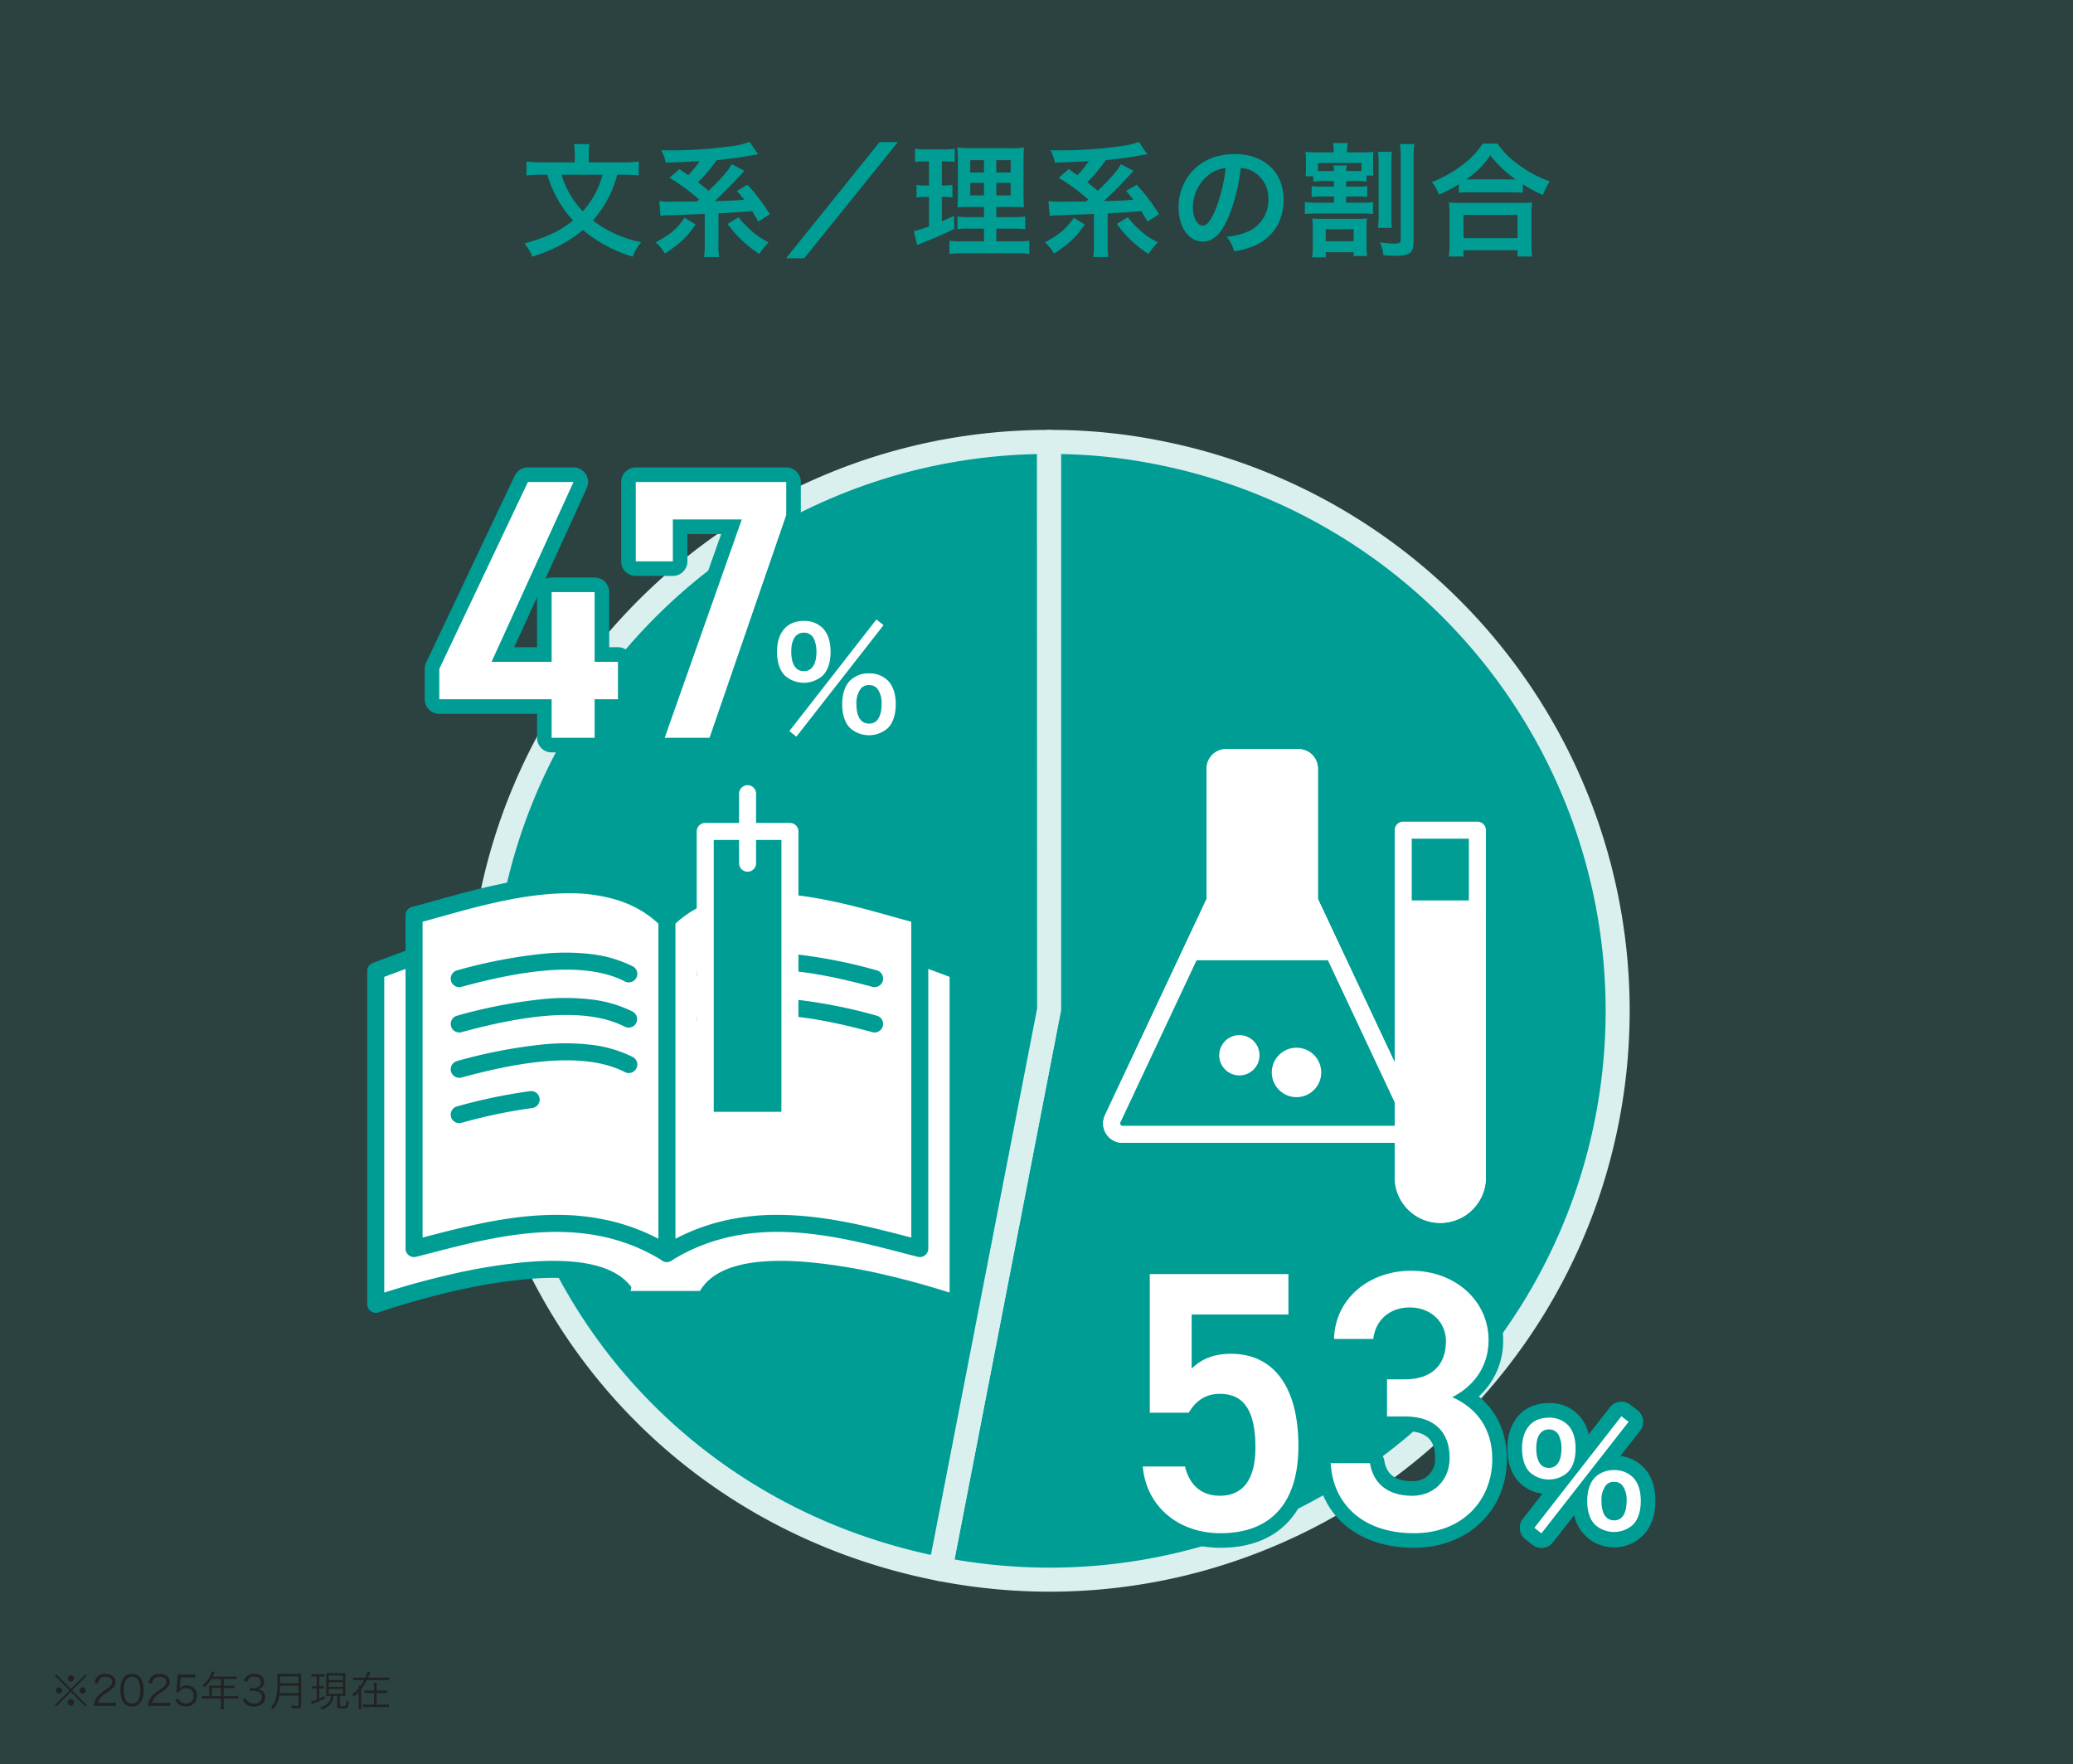
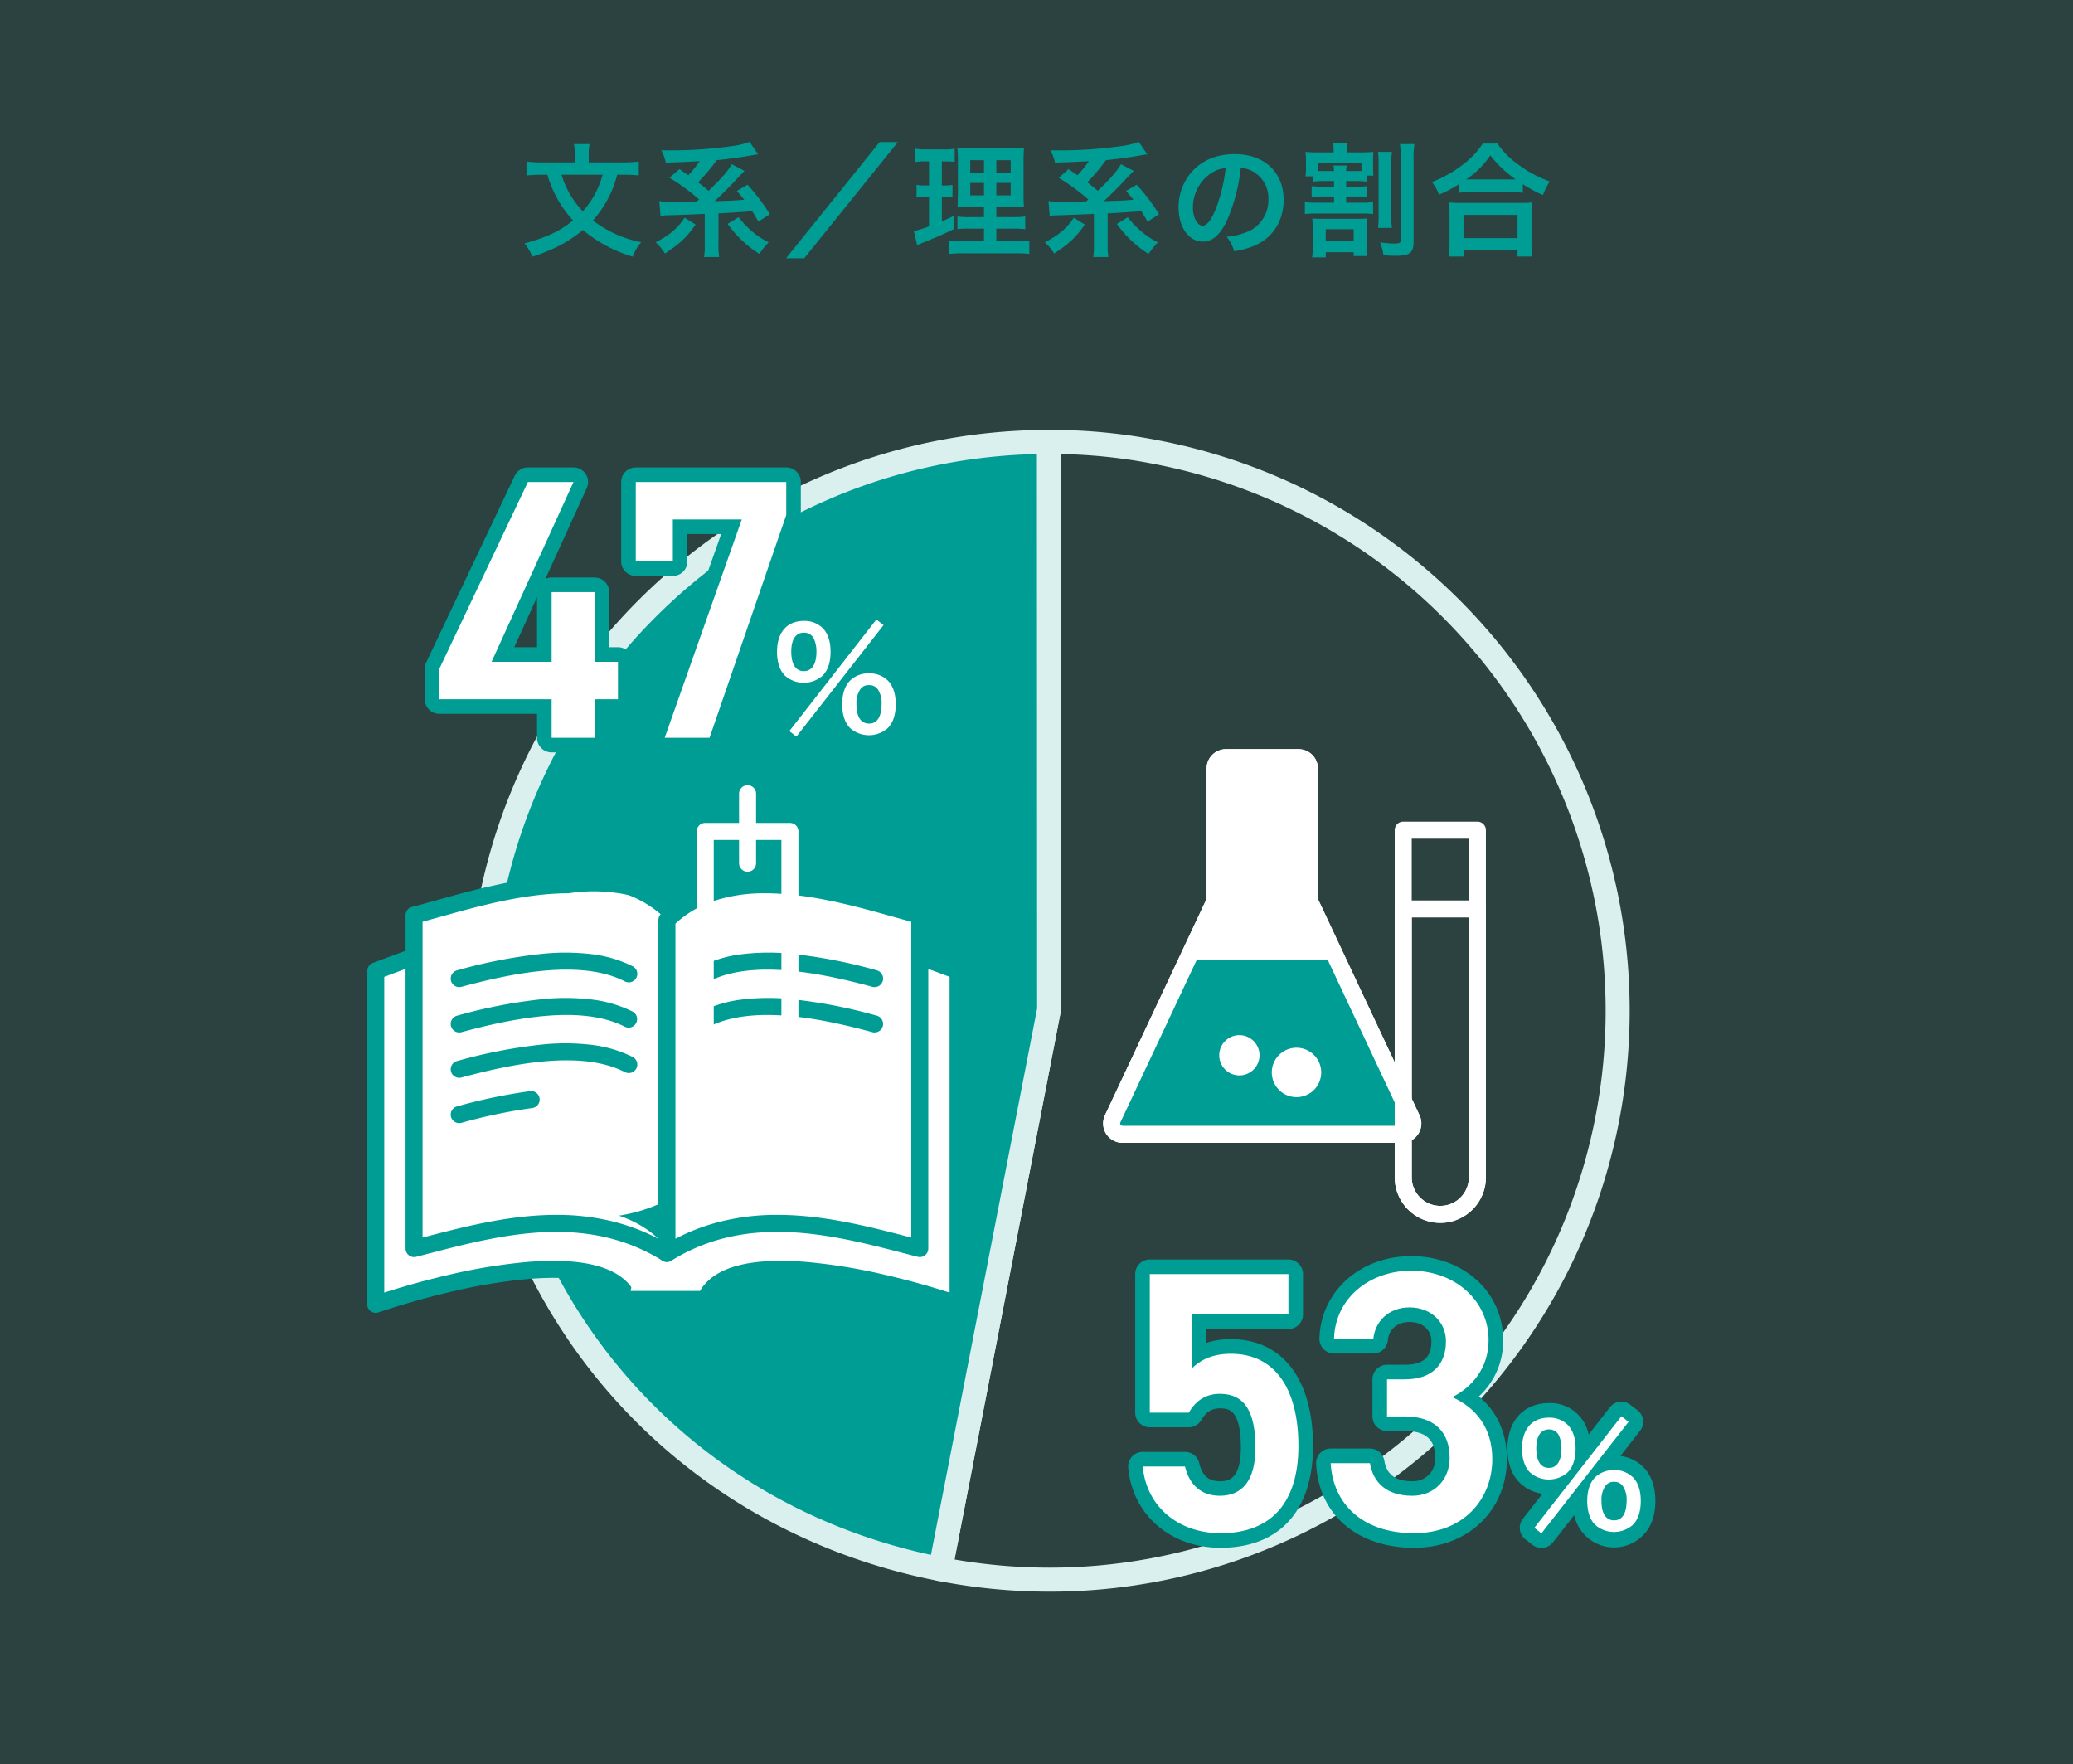
<svg xmlns="http://www.w3.org/2000/svg" width="604" height="514" viewBox="0 0 604 514">
  <rect x="0" y="0" width="604" height="514" fill="#333333" stroke="none" />
  <defs>
    <clipPath id="clip-path">
      <rect id="長方形_332" data-name="長方形 332" width="390.265" height="359.985" fill="none" />
    </clipPath>
  </defs>
  <g id="number04" transform="translate(-693 -820)">
    <path id="パス_1816" data-name="パス 1816" d="M0,0H604V514H0Z" transform="translate(693 820)" fill="#009d95" opacity="0.15" />
    <path id="パス_1815" data-name="パス 1815" d="M-120.276-21.1a37.128,37.128,0,0,1,4.392.216v-4.068a31.921,31.921,0,0,1-4.536.252h-10.044v-2.592a12.643,12.643,0,0,1,.252-2.736h-4.572a12.767,12.767,0,0,1,.252,2.772V-24.7h-9.576a32.047,32.047,0,0,1-4.5-.252v4.068a39.333,39.333,0,0,1,4.392-.216h1.692a34.057,34.057,0,0,0,3.24,7.56,33.406,33.406,0,0,0,4.248,5.76c-3.708,3.06-7.7,4.932-14.148,6.7a14.4,14.4,0,0,1,2.3,3.852,53.149,53.149,0,0,0,7.668-3.1A39.367,39.367,0,0,0-132.156-5a40.6,40.6,0,0,0,14.508,7.776,13.046,13.046,0,0,1,2.484-4.212A33.546,33.546,0,0,1-129.24-7.776a32.351,32.351,0,0,0,4.248-6.084,29.758,29.758,0,0,0,2.808-7.236Zm-6.156,0a25.591,25.591,0,0,1-2.484,6.12,26.027,26.027,0,0,1-3.276,4.536,25.675,25.675,0,0,1-3.456-4.5,26.247,26.247,0,0,1-2.736-6.156Zm28.116,7.236-.648.54c-3.384.072-3.744.072-7.02.072a20.468,20.468,0,0,1-3.924-.18l.36,4.356a13.656,13.656,0,0,1,2.664-.216c1.656-.036,8.64-.324,10.224-.4V-.756a19.279,19.279,0,0,1-.216,3.636h4.428a19.279,19.279,0,0,1-.216-3.636V-9.828c2.052-.108,7.128-.432,8.892-.576a5.165,5.165,0,0,1,.936-.072c.468.756.792,1.3,1.8,3.024l3.348-2.124a54.654,54.654,0,0,0-6.516-8.6l-3.1,1.8c1.152,1.332,1.584,1.836,2.16,2.556-3.024.252-3.024.252-8.64.432,1.764-1.62,5.112-4.968,6.66-6.7.54-.576.9-.972,1.08-1.116.252-.252.4-.432.432-.468l.54-.54-3.708-1.944c-1.368,2.268-3.024,4.14-6.768,7.74-1.3-1.116-1.8-1.512-3.06-2.484a52.218,52.218,0,0,0,5.436-6.444c2.7-.252,7.272-.864,9.576-1.3,1.872-.324,1.872-.324,2.484-.4l-2.484-3.636a21.3,21.3,0,0,1-4,1.08,126.7,126.7,0,0,1-19.476,1.4c-.5,0-1.26,0-2.268-.036a13.285,13.285,0,0,1,1.332,3.6c3.816-.108,3.816-.108,9.864-.4a32.086,32.086,0,0,1-3.312,4.068c-1.152-.756-1.98-1.368-2.592-1.764l-2.88,2.52a59.473,59.473,0,0,1,8.6,6.3Zm-4.212,5.292c-2.052,3.1-4.32,5-8.424,7.164a14.893,14.893,0,0,1,2.7,3.276c4.392-2.916,6.336-4.716,8.928-8.46ZM-90-6.768A33.432,33.432,0,0,0-80.748,1.98a23.278,23.278,0,0,1,2.7-3.384A22.3,22.3,0,0,1-81.72-3.672,27.9,27.9,0,0,1-86.8-8.712ZM-45.72-30.6-72.972,3.24h5.292L-40.392-30.6ZM-15.3-1.692h-6.444a22.7,22.7,0,0,1-3.636-.18V1.98a31.287,31.287,0,0,1,4.068-.18H-6.156a30.289,30.289,0,0,1,4.068.18V-1.872a25.063,25.063,0,0,1-3.816.18h-5.8V-5.4h4.644a25.7,25.7,0,0,1,3.78.18V-8.928a25.063,25.063,0,0,1-3.816.18H-11.7V-11.7h4.14a36.853,36.853,0,0,1,3.924.108c-.108-1.044-.144-2.3-.144-4.824v-7.668c0-2.2.036-3.888.144-4.932a31.246,31.246,0,0,1-4.644.18h-9.936a42.893,42.893,0,0,1-4.86-.18,39.189,39.189,0,0,1,.18,4.824v8.136c-.072,3.636-.072,3.636-.144,4.464,1.08-.072,1.908-.108,4.32-.108h3.42v2.952h-4.032a21.553,21.553,0,0,1-3.708-.18v3.672A29.525,29.525,0,0,1-19.3-5.4h4Zm0-23.652v3.6h-4v-3.6Zm3.6,0h4.176v3.6H-11.7Zm-3.6,6.624v3.636h-4V-18.72Zm3.6,0h4.176v3.636H-11.7Zm-19.62-6.264v7.02h-1.116a13.13,13.13,0,0,1-2.52-.18v3.708a12.576,12.576,0,0,1,2.448-.18h1.188v8.568A30.56,30.56,0,0,1-35.748-4.68l.972,4.068.72-.288c5.58-2.268,6.984-2.88,10.116-4.428l-.108-3.816c-1.584.792-2.016.972-3.528,1.62v-7.092h.828a15.023,15.023,0,0,1,2.268.144v-3.672a11.144,11.144,0,0,1-2.268.18h-.828v-7.02h1.08a20.876,20.876,0,0,1,2.664.144v-3.852a15.721,15.721,0,0,1-3.2.216h-5.076a19.2,19.2,0,0,1-3.276-.216V-24.8a15.175,15.175,0,0,1,2.7-.18Zm46.4,11.124-.648.54c-3.384.072-3.744.072-7.02.072a20.468,20.468,0,0,1-3.924-.18l.36,4.356a13.656,13.656,0,0,1,2.664-.216c1.656-.036,8.64-.324,10.224-.4V-.756a19.279,19.279,0,0,1-.216,3.636h4.428a19.279,19.279,0,0,1-.216-3.636V-9.828c2.052-.108,7.128-.432,8.892-.576a5.165,5.165,0,0,1,.936-.072c.468.756.792,1.3,1.8,3.024l3.348-2.124a54.654,54.654,0,0,0-6.516-8.6l-3.1,1.8c1.152,1.332,1.584,1.836,2.16,2.556-3.024.252-3.024.252-8.64.432,1.764-1.62,5.112-4.968,6.66-6.7.54-.576.9-.972,1.08-1.116.252-.252.4-.432.432-.468l.54-.54-3.708-1.944c-1.368,2.268-3.024,4.14-6.768,7.74-1.3-1.116-1.8-1.512-3.06-2.484a52.219,52.219,0,0,0,5.436-6.444c2.7-.252,7.272-.864,9.576-1.3,1.872-.324,1.872-.324,2.484-.4l-2.484-3.636a21.3,21.3,0,0,1-4,1.08,126.7,126.7,0,0,1-19.476,1.4c-.5,0-1.26,0-2.268-.036a13.284,13.284,0,0,1,1.332,3.6c3.816-.108,3.816-.108,9.864-.4a32.086,32.086,0,0,1-3.312,4.068c-1.152-.756-1.98-1.368-2.592-1.764L6.48-20.2a59.473,59.473,0,0,1,8.6,6.3ZM10.872-8.568c-2.052,3.1-4.32,5-8.424,7.164a14.893,14.893,0,0,1,2.7,3.276c4.392-2.916,6.336-4.716,8.928-8.46ZM23.4-6.768A33.432,33.432,0,0,0,32.652,1.98a23.278,23.278,0,0,1,2.7-3.384A22.3,22.3,0,0,1,31.68-3.672,27.9,27.9,0,0,1,26.6-8.712ZM59.508-23.076A7.868,7.868,0,0,1,63.144-22,8.919,8.919,0,0,1,67.572-14a10.079,10.079,0,0,1-5,9A19.132,19.132,0,0,1,55.4-3.024a11.484,11.484,0,0,1,2.2,4.212A23.536,23.536,0,0,0,63.252-.324C68.76-2.556,72-7.524,72-13.752c0-8.1-5.616-13.356-14.256-13.356-5.112,0-9.36,1.728-12.384,5.04A15.464,15.464,0,0,0,41.4-11.592c0,5.8,2.952,9.972,7.056,9.972,2.952,0,5.256-2.124,7.308-6.768A52.08,52.08,0,0,0,59.508-23.076Zm-4.392.036a47.445,47.445,0,0,1-2.988,12.168c-1.3,3.1-2.52,4.608-3.708,4.608-1.584,0-2.844-2.34-2.844-5.292a12.053,12.053,0,0,1,4.9-9.72A9.164,9.164,0,0,1,55.116-23.04Zm31.572,3.78v1.62h-3.6a21.757,21.757,0,0,1-2.916-.144v3.168a20.429,20.429,0,0,1,2.916-.144h3.6v1.8H81.4a18.926,18.926,0,0,1-3.2-.18v3.492a27.08,27.08,0,0,1,3.2-.144H94.932a23.963,23.963,0,0,1,3.132.144V-13.14a18.248,18.248,0,0,1-3.132.18H90.216v-1.8h3.312a19,19,0,0,1,2.844.144v-3.168a20.6,20.6,0,0,1-2.844.144H90.216v-1.62h2.772a20.331,20.331,0,0,1,3.168.18v-1.764h2.016a24.507,24.507,0,0,1-.108-2.52v-1.8c0-1.116.036-1.8.108-2.592a39.123,39.123,0,0,1-4,.144H90.5v-.252a11.506,11.506,0,0,1,.18-2.448H86.4a11.876,11.876,0,0,1,.18,2.484v.216H82.044a32.389,32.389,0,0,1-3.672-.144,18.262,18.262,0,0,1,.144,2.628v1.908a17.112,17.112,0,0,1-.144,2.592H80.64v1.548a21.039,21.039,0,0,1,3.24-.18ZM83.88-22.176c-.864,0-1.224,0-1.872-.036v-2.3H94.68v2.3c-.54.036-.972.036-1.692.036H90.216a8.448,8.448,0,0,1,.18-1.62H86.508a8.1,8.1,0,0,1,.18,1.62ZM83.412-8.244c-1.3,0-2.232-.036-3.06-.108A32.343,32.343,0,0,1,80.5-5V-.216a16.794,16.794,0,0,1-.216,3.2h4V1.476h8.136V2.592h3.924a18.881,18.881,0,0,1-.18-3.24V-5.184A24.226,24.226,0,0,1,96.3-8.352c-.828.072-1.62.108-2.844.108Zm.864,3.024h8.136v3.492H84.276ZM99.5-27.756a24.771,24.771,0,0,1,.18,3.816V-9.468a25.021,25.021,0,0,1-.18,3.852h4.068a23.082,23.082,0,0,1-.18-3.816v-14.58a24.277,24.277,0,0,1,.18-3.744Zm6.408-2.268a28.365,28.365,0,0,1,.216,4.464v23.4c0,.936-.324,1.116-1.98,1.116-.828,0-1.944-.108-4.068-.324a12.67,12.67,0,0,1,1.008,3.744c1.872.108,2.484.144,3.348.144,4.356,0,5.436-.828,5.436-4.176V-25.668a24.564,24.564,0,0,1,.252-4.356ZM123.048-15.84a27.106,27.106,0,0,1,3.1-.144h12.312a26.207,26.207,0,0,1,3.24.144v-2.52a34.989,34.989,0,0,0,5.868,3.168,19.383,19.383,0,0,1,1.98-3.96,33.851,33.851,0,0,1-9.18-4.932,23.521,23.521,0,0,1-6.048-6.084h-4.284a25.141,25.141,0,0,1-5.652,6.012,35.97,35.97,0,0,1-9.18,5.184,13.941,13.941,0,0,1,2.088,3.672,36.65,36.65,0,0,0,5.76-3.024Zm3.132-3.888h-1.008a25.2,25.2,0,0,0,7.056-7.02,32.884,32.884,0,0,0,7.416,7.02H126.18ZM124.416,2.736V.9h15.732V2.736h4.284a22.489,22.489,0,0,1-.216-3.78V-9.468a24.539,24.539,0,0,1,.18-3.564,23.614,23.614,0,0,1-3.132.144h-18a22.671,22.671,0,0,1-3.1-.144,32.5,32.5,0,0,1,.18,3.564V-1.08a28.786,28.786,0,0,1-.216,3.816Zm0-12.132h15.732v6.768H124.416Z" transform="translate(995 892)" fill="#009d95" />
    <g id="グループ_155" data-name="グループ 155" transform="translate(800.262 949.425)">
      <g id="グループ_160" data-name="グループ 160" transform="translate(-0.262 -10)">
        <g id="グループ_157" data-name="グループ 157">
          <g id="グループ_156" data-name="グループ 156" clip-path="url(#clip-path)">
-             <path id="パス_904" data-name="パス 904" d="M198.622,175.02,167,337.682A165.706,165.706,0,0,0,230.24,12.358a160.114,160.114,0,0,0-31.618-3.045Z" fill="#009d95" />
            <path id="パス_905" data-name="パス 905" d="M198.622,5.813a162.716,162.716,0,0,1,32.286,3.109A169.207,169.207,0,0,1,364.72,207.306c-15.425,79.355-85.2,136.952-165.917,136.952a170.568,170.568,0,0,1-32.467-3.14,3.5,3.5,0,0,1-2.768-4.1l31.618-162.662L195.122,9.313A3.5,3.5,0,0,1,198.622,5.813Zm.181,331.444c77.37,0,144.258-55.214,159.045-131.287A162.207,162.207,0,0,0,229.572,15.794a155.144,155.144,0,0,0-27.45-2.947V175.02L171.113,334.877A163.364,163.364,0,0,0,198.8,337.257Z" fill="#d9f0ef" />
            <path id="パス_906" data-name="パス 906" d="M198.622,175.02V9.313A165.708,165.708,0,0,0,32.915,175.02c0,80.535,55.033,147.295,134.089,162.662Z" fill="#009d95" />
            <path id="パス_907" data-name="パス 907" d="M167,341.182a3.5,3.5,0,0,1-.668-.064c-80.617-15.67-136.921-83.972-136.921-166.1,0-93.3,75.906-169.207,169.207-169.207a3.5,3.5,0,0,1,3.5,3.5V175.02L170.44,338.35A3.5,3.5,0,0,1,167,341.182ZM195.123,12.85C107.29,14.717,36.415,86.747,36.415,175.02c0,77.56,52.38,142.258,127.828,158.523l30.943-159.191Z" fill="#d9f0ef" />
            <path id="パス_908" data-name="パス 908" d="M76.155,162.02c-19.442-19.442-54.139-5.95-73.675,1.417v97.116c26.791-9.019,67.255-16.855,73.675-1.417H98.48" fill="#fff" />
            <path id="パス_909" data-name="パス 909" d="M2.48,263.034A2.481,2.481,0,0,1,0,260.553V163.437A2.481,2.481,0,0,1,1.6,161.116l.866-.327c9.927-3.746,23.523-8.877,37.156-10.653a71.207,71.207,0,0,1,10.3-.628A50.37,50.37,0,0,1,60,150.642a38.341,38.341,0,0,1,9.482,3.423,34.674,34.674,0,0,1,8.424,6.2,2.481,2.481,0,0,1-3.508,3.508,29.718,29.718,0,0,0-7.219-5.315,33.385,33.385,0,0,0-8.256-2.974,54.305,54.305,0,0,0-18.658-.43c-12.733,1.659-25.678,6.465-35.307,10.1v91.976c6.206-1.985,12.667-3.763,18.875-5.19A162.255,162.255,0,0,1,46.756,248.2c7.9-.641,14.482-.314,19.555.971,5.472,1.386,9.29,3.9,11.377,7.484H98.48a2.48,2.48,0,0,1,0,4.961H76.155a2.48,2.48,0,0,1-2.29-1.528,8.338,8.338,0,0,0-3.046-3.664,17.4,17.4,0,0,0-5.726-2.444c-4.544-1.151-10.578-1.432-17.936-.835a157.328,157.328,0,0,0-22.21,3.628C17.8,258.418,10.3,260.538,3.271,262.9A2.479,2.479,0,0,1,2.48,263.034Z" fill="#009d95" />
            <path id="パス_910" data-name="パス 910" d="M98.48,162.02c19.442-19.442,54.139-5.95,73.674,1.417v97.116c-26.79-9.019-67.255-16.855-73.674-1.417H76.154" fill="#fff" />
            <path id="パス_911" data-name="パス 911" d="M172.154,263.034a2.478,2.478,0,0,1-.791-.13c-7.029-2.366-14.524-4.486-21.675-6.131a157.328,157.328,0,0,0-22.21-3.628c-7.358-.6-13.393-.315-17.936.835a17.4,17.4,0,0,0-5.726,2.444,8.337,8.337,0,0,0-3.045,3.664,2.481,2.481,0,0,1-2.29,1.528H76.154a2.48,2.48,0,0,1,0-4.961H96.947c2.086-3.584,5.9-6.1,11.376-7.484,5.073-1.285,11.653-1.612,19.555-.971a162.254,162.254,0,0,1,22.921,3.738c6.208,1.427,12.668,3.205,18.875,5.19V165.152c-9.629-3.632-22.573-8.438-35.305-10.1a54.3,54.3,0,0,0-18.659.43,33.384,33.384,0,0,0-8.256,2.974,29.718,29.718,0,0,0-7.22,5.315,2.481,2.481,0,0,1-3.508-3.508,34.673,34.673,0,0,1,8.424-6.2,38.343,38.343,0,0,1,9.483-3.423,50.368,50.368,0,0,1,10.074-1.135,71.227,71.227,0,0,1,10.3.629c13.633,1.776,27.229,6.907,37.155,10.654l.864.326a2.48,2.48,0,0,1,1.605,2.321v97.116a2.481,2.481,0,0,1-2.481,2.481Z" fill="#009d95" />
            <path id="パス_912" data-name="パス 912" d="M87.317,245.716C62.48,230.3,35.025,238.839,13.643,244.3V147.183c18.7-4.8,54.232-18.025,73.674,1.417Z" fill="#fff" />
-             <path id="パス_913" data-name="パス 913" d="M87.317,248.2a2.479,2.479,0,0,1-1.308-.373c-9.083-5.636-19.2-8.376-30.92-8.376-12.865,0-25.62,3.311-36.873,6.233-1.367.355-2.659.69-3.959,1.022a2.481,2.481,0,0,1-3.094-2.4V147.183a2.48,2.48,0,0,1,1.864-2.4c2.155-.553,4.57-1.228,7.126-1.944,5.461-1.528,11.65-3.259,18.2-4.625a99.711,99.711,0,0,1,20.312-2.372A51.838,51.838,0,0,1,74.9,138.215a35.621,35.621,0,0,1,14.175,8.631A2.481,2.481,0,0,1,89.8,148.6v97.116a2.48,2.48,0,0,1-2.48,2.48Zm-32.228-13.71a67.442,67.442,0,0,1,16.83,2.009,59.352,59.352,0,0,1,12.917,4.949V149.652a29.776,29.776,0,0,0-5.017-3.782,32.382,32.382,0,0,0-6.481-2.945A46.92,46.92,0,0,0,58.663,140.8c-12.819,0-26.323,3.778-37.173,6.813-1.876.525-3.676,1.028-5.366,1.482v92l.845-.219C28.51,237.882,41.591,234.486,55.089,234.486Z" fill="#009d95" />
+             <path id="パス_913" data-name="パス 913" d="M87.317,248.2a2.479,2.479,0,0,1-1.308-.373c-9.083-5.636-19.2-8.376-30.92-8.376-12.865,0-25.62,3.311-36.873,6.233-1.367.355-2.659.69-3.959,1.022a2.481,2.481,0,0,1-3.094-2.4V147.183a2.48,2.48,0,0,1,1.864-2.4c2.155-.553,4.57-1.228,7.126-1.944,5.461-1.528,11.65-3.259,18.2-4.625a99.711,99.711,0,0,1,20.312-2.372A51.838,51.838,0,0,1,74.9,138.215a35.621,35.621,0,0,1,14.175,8.631A2.481,2.481,0,0,1,89.8,148.6v97.116a2.48,2.48,0,0,1-2.48,2.48Zm-32.228-13.71a67.442,67.442,0,0,1,16.83,2.009,59.352,59.352,0,0,1,12.917,4.949a29.776,29.776,0,0,0-5.017-3.782,32.382,32.382,0,0,0-6.481-2.945A46.92,46.92,0,0,0,58.663,140.8c-12.819,0-26.323,3.778-37.173,6.813-1.876.525-3.676,1.028-5.366,1.482v92l.845-.219C28.51,237.882,41.591,234.486,55.089,234.486Z" fill="#009d95" />
            <path id="パス_914" data-name="パス 914" d="M87.317,245.716c24.837-15.413,52.292-6.877,73.674-1.417V147.183c-18.7-4.8-54.232-18.025-73.674,1.417Z" fill="#fff" />
            <path id="パス_915" data-name="パス 915" d="M87.317,248.2a2.48,2.48,0,0,1-2.48-2.48V148.6a2.481,2.481,0,0,1,.727-1.754,35.621,35.621,0,0,1,14.175-8.631,51.838,51.838,0,0,1,16.233-2.375,99.711,99.711,0,0,1,20.312,2.372c6.547,1.366,12.736,3.1,18.2,4.625,2.557.715,4.971,1.391,7.126,1.944a2.48,2.48,0,0,1,1.864,2.4V244.3a2.48,2.48,0,0,1-3.094,2.4c-1.3-.332-2.591-.667-3.959-1.022-11.254-2.921-24.009-6.233-36.873-6.233-11.724,0-21.838,2.74-30.92,8.376A2.479,2.479,0,0,1,87.317,248.2ZM89.8,149.652v91.793a59.352,59.352,0,0,1,12.917-4.949,67.442,67.442,0,0,1,16.83-2.009c13.5,0,26.579,3.4,38.12,6.392l.845.219v-92c-1.69-.453-3.49-.957-5.366-1.482-10.85-3.036-24.354-6.813-37.173-6.813a46.92,46.92,0,0,0-14.676,2.124,32.382,32.382,0,0,0-6.481,2.945A29.776,29.776,0,0,0,89.8,149.652Z" fill="#009d95" />
            <path id="パス_916" data-name="パス 916" d="M147.827,165.658c-15.158-4.093-35.808-8.324-49.347-1.41" fill="#fff" />
            <path id="パス_917" data-name="パス 917" d="M147.829,168.139a2.483,2.483,0,0,1-.648-.086c-14.236-3.844-34.656-8.192-47.572-1.6a2.481,2.481,0,1,1-2.256-4.418,36.606,36.606,0,0,1,12.11-3.524,65.433,65.433,0,0,1,13.284-.162,147.351,147.351,0,0,1,25.728,4.91,2.481,2.481,0,0,1-.645,4.876Z" fill="#009d95" />
            <path id="パス_918" data-name="パス 918" d="M147.827,178.866c-15.158-4.093-35.808-8.324-49.347-1.41" fill="#fff" />
            <path id="パス_919" data-name="パス 919" d="M147.829,181.347a2.483,2.483,0,0,1-.648-.086c-14.236-3.844-34.656-8.192-47.572-1.6a2.48,2.48,0,1,1-2.256-4.418,36.606,36.606,0,0,1,12.11-3.524,65.435,65.435,0,0,1,13.284-.162,147.354,147.354,0,0,1,25.728,4.91,2.481,2.481,0,0,1-.645,4.876Z" fill="#009d95" />
            <path id="パス_920" data-name="パス 920" d="M26.808,165.658c15.158-4.093,35.808-8.324,49.347-1.41" fill="#fff" />
            <path id="パス_921" data-name="パス 921" d="M26.806,168.139a2.481,2.481,0,0,1-.645-4.876,147.352,147.352,0,0,1,25.728-4.91,65.431,65.431,0,0,1,13.284.162,36.606,36.606,0,0,1,12.11,3.524,2.481,2.481,0,1,1-2.256,4.418c-12.916-6.6-33.336-2.248-47.572,1.6A2.484,2.484,0,0,1,26.806,168.139Z" fill="#009d95" />
-             <path id="パス_922" data-name="パス 922" d="M26.808,178.866c15.158-4.093,35.808-8.324,49.347-1.41" fill="#fff" />
            <path id="パス_923" data-name="パス 923" d="M26.806,181.347a2.481,2.481,0,0,1-.645-4.876,147.353,147.353,0,0,1,25.728-4.91,65.433,65.433,0,0,1,13.284.162,36.606,36.606,0,0,1,12.11,3.524,2.48,2.48,0,1,1-2.256,4.418c-12.916-6.6-33.336-2.248-47.572,1.6A2.484,2.484,0,0,1,26.806,181.347Z" fill="#009d95" />
            <path id="パス_924" data-name="パス 924" d="M26.808,192.074c15.158-4.093,35.808-8.324,49.347-1.41" fill="#fff" />
            <path id="パス_925" data-name="パス 925" d="M26.806,194.555a2.481,2.481,0,0,1-.645-4.876,147.352,147.352,0,0,1,25.728-4.91,65.431,65.431,0,0,1,13.284.162,36.606,36.606,0,0,1,12.11,3.524,2.481,2.481,0,1,1-2.256,4.418c-12.916-6.6-33.336-2.248-47.572,1.6A2.484,2.484,0,0,1,26.806,194.555Z" fill="#009d95" />
            <path id="パス_926" data-name="パス 926" d="M26.808,205.282A158.69,158.69,0,0,1,47.82,200.9" fill="#fff" />
            <path id="パス_927" data-name="パス 927" d="M26.806,207.763a2.481,2.481,0,0,1-.645-4.876,157.958,157.958,0,0,1,21.346-4.453,2.481,2.481,0,0,1,.625,4.921,153.213,153.213,0,0,0-20.678,4.321A2.484,2.484,0,0,1,26.806,207.763Z" fill="#009d95" />
-             <rect id="長方形_330" data-name="長方形 330" width="24.673" height="84.155" transform="translate(98.48 122.787)" fill="#009d95" />
            <path id="長方形_331" data-name="長方形 331" d="M0-2.481H24.673A2.48,2.48,0,0,1,27.154,0V84.155a2.48,2.48,0,0,1-2.48,2.48H0a2.48,2.48,0,0,1-2.481-2.48V0A2.481,2.481,0,0,1,0-2.481ZM22.193,2.48H2.48V81.674H22.193Z" transform="translate(98.48 122.787)" fill="#fff" />
            <line id="線_100" data-name="線 100" y1="20.242" transform="translate(110.817 111.797)" fill="#009d95" />
            <path id="線_101" data-name="線 101" d="M0,22.722a2.48,2.48,0,0,1-2.48-2.48V0A2.48,2.48,0,0,1,0-2.48,2.48,2.48,0,0,1,2.48,0V20.242A2.48,2.48,0,0,1,0,22.722Z" transform="translate(110.817 111.797)" fill="#fff" />
            <path id="パス_928" data-name="パス 928" d="M304.349,206.5l-29.543-62.875a3.164,3.164,0,0,1-.3-1.346V104.455a3.165,3.165,0,0,0-3.166-3.166h-21.13a3.166,3.166,0,0,0-3.166,3.166V142.28a3.163,3.163,0,0,1-.3,1.346L217.2,206.5a3.166,3.166,0,0,0,2.866,4.512h81.419a3.165,3.165,0,0,0,2.865-4.512" fill="#fff" />
            <path id="パス_929" data-name="パス 929" d="M301.484,213.493H220.065a5.647,5.647,0,0,1-5.111-8.047L244.5,142.571a.687.687,0,0,0,.065-.291V104.455a5.653,5.653,0,0,1,5.646-5.646h21.13a5.653,5.653,0,0,1,5.647,5.646V142.28a.686.686,0,0,0,.065.29l29.543,62.876a5.646,5.646,0,0,1-5.11,8.047ZM250.209,103.77a.686.686,0,0,0-.686.686V142.28a5.679,5.679,0,0,1-.536,2.4l-29.544,62.874a.686.686,0,0,0,.621.977h81.419a.685.685,0,0,0,.62-.976l-29.543-62.875a5.679,5.679,0,0,1-.536-2.4V104.455a.686.686,0,0,0-.686-.686Z" fill="#fff" />
            <path id="パス_930" data-name="パス 930" d="M280.978,160.32H236.346l-18.8,50.726h86.188Z" fill="#009d95" />
            <path id="パス_931" data-name="パス 931" d="M277.958,192.994a7.2,7.2,0,1,1-7.2-7.2,7.2,7.2,0,0,1,7.2,7.2" fill="#fff" />
            <path id="パス_932" data-name="パス 932" d="M259.976,187.992a5.867,5.867,0,1,1-5.867-5.867,5.867,5.867,0,0,1,5.867,5.867" fill="#fff" />
            <path id="パス_933" data-name="パス 933" d="M301.484,213.493H220.065a5.647,5.647,0,0,1-5.111-8.047L244.5,142.571a.687.687,0,0,0,.065-.291V104.455a5.653,5.653,0,0,1,5.646-5.646h21.13a5.653,5.653,0,0,1,5.647,5.646V142.28a.686.686,0,0,0,.065.29l29.543,62.876a5.646,5.646,0,0,1-5.11,8.047ZM250.209,103.77a.686.686,0,0,0-.686.686V142.28a5.679,5.679,0,0,1-.536,2.4l-29.544,62.874a.686.686,0,0,0,.621.977h81.419a.685.685,0,0,0,.62-.976l-29.543-62.875a5.679,5.679,0,0,1-.536-2.4V104.455a.686.686,0,0,0-.686-.686Z" fill="#fff" />
-             <path id="パス_934" data-name="パス 934" d="M312.655,234.348h0a10.806,10.806,0,0,1-10.8-10.805V145.366h21.61v78.177a10.806,10.806,0,0,1-10.8,10.805" fill="#fff" />
            <path id="パス_935" data-name="パス 935" d="M312.655,236.829a13.286,13.286,0,0,1-13.285-13.286V145.366a2.48,2.48,0,0,1,2.48-2.48h21.61a2.48,2.48,0,0,1,2.48,2.48v78.177a13.286,13.286,0,0,1-13.285,13.286Zm-8.324-88.982v75.7a8.324,8.324,0,1,0,16.649,0v-75.7Z" fill="#fff" />
            <path id="パス_936" data-name="パス 936" d="M312.655,236.829a13.286,13.286,0,0,1-13.285-13.286V122.414a2.48,2.48,0,0,1,2.48-2.48h21.61a2.48,2.48,0,0,1,2.48,2.48V223.543a13.286,13.286,0,0,1-13.285,13.286Zm-8.324-111.934v98.649a8.324,8.324,0,1,0,16.649,0V124.894Z" fill="#fff" />
            <path id="パス_937" data-name="パス 937" d="M46.813,16.74H60.1a4.25,4.25,0,0,1,3.867,6.012L51.9,49.225a4.234,4.234,0,0,1,1.823-.41H66.251a4.25,4.25,0,0,1,4.25,4.25V69.12h2.555a4.25,4.25,0,0,1,4.25,4.25V84.277a4.25,4.25,0,0,1-4.25,4.25H70.5V95.51a4.25,4.25,0,0,1-4.25,4.25H53.724a4.25,4.25,0,0,1-4.25-4.25V88.527H21a4.25,4.25,0,0,1-4.25-4.25V75.422a4.25,4.25,0,0,1,.41-1.821L42.972,19.169A4.25,4.25,0,0,1,46.813,16.74Zm6.677,8.5H49.5L25.25,76.379v3.648H53.724a4.25,4.25,0,0,1,4.25,4.25V91.26H62V84.277a4.25,4.25,0,0,1,4.25-4.25h2.555V77.62H66.251A4.25,4.25,0,0,1,62,73.37V57.315H57.974V73.37a4.25,4.25,0,0,1-4.25,4.25h-17.5a4.25,4.25,0,0,1-3.867-6.012ZM49.474,69.12V54.55L42.836,69.12Z" fill="#009d95" />
            <path id="パス_938" data-name="パス 938" d="M78.239,16.74h43.848a4.25,4.25,0,0,1,4.25,4.25V30.6a4.25,4.25,0,0,1-.232,1.384L103.749,96.893a4.25,4.25,0,0,1-4.018,2.866H86.663a4.25,4.25,0,0,1-4.007-5.665l20.463-57.947h-9.83V44.1a4.25,4.25,0,0,1-4.25,4.25h-10.8a4.25,4.25,0,0,1-4.25-4.25V20.99A4.25,4.25,0,0,1,78.239,16.74Zm39.6,8.5H82.489V39.851h2.3V31.9a4.25,4.25,0,0,1,4.25-4.25h20.088a4.25,4.25,0,0,1,4.007,5.665L92.671,91.259H96.7L117.837,29.89Z" fill="#009d95" />
            <path id="パス_1820" data-name="パス 1820" d="M27.324-74.52,1.512-20.088v8.856H34.236V0H46.764V-11.232h6.8V-22.14h-6.8v-20.3H34.236v20.3H16.74L40.608-74.52Z" transform="translate(19.488 95.509)" fill="#fff" />
            <path id="パス_1819" data-name="パス 1819" d="M17.5-51.408v-12.2H37.584L15.12,0H28.188L50.544-64.908V-74.52H6.7v23.112Z" transform="translate(71.544 95.509)" fill="#fff" />
            <path id="パス_939" data-name="パス 939" d="M148.349,56.8a4.231,4.231,0,0,1,2.589.882l2.1,1.613a4.25,4.25,0,0,1,.757,5.985l-5.729,7.33a11.438,11.438,0,0,1,6.6,3.176c2.33,2.267,3.584,5.719,3.584,9.94,0,4.246-1.253,7.711-3.624,10.02a11.861,11.861,0,0,1-20.033-5.892l-6.193,7.924a4.25,4.25,0,0,1-5.971.727L120.362,96.9a4.25,4.25,0,0,1-.728-5.959l5.718-7.328a11.288,11.288,0,0,1-6.623-3.18c-2.33-2.266-3.584-5.731-3.584-9.98,0-8.044,4.739-13.241,12.072-13.241a11.383,11.383,0,0,1,11.591,9.159L145,58.439A4.243,4.243,0,0,1,148.349,56.8Z" fill="#009d95" />
            <path id="パス_940" data-name="パス 940" d="M121.735,77.424c-1.533-1.491-2.339-3.952-2.339-6.975,0-5.645,2.9-8.991,7.822-8.991a7.521,7.521,0,0,1,5.444,2.056C134.194,65,135,67.425,135,70.449c0,3.064-.806,5.484-2.338,6.975a8.287,8.287,0,0,1-10.927,0m26.611-16.37,2.1,1.613-25.4,32.5-2.057-1.613Zm-24.8,9.314c0,3.709,1.291,5.725,3.669,5.725,2.339,0,3.67-2.016,3.67-5.644a8.845,8.845,0,0,0-.726-3.75,3.1,3.1,0,0,0-2.944-1.814c-2.338,0-3.669,1.975-3.669,5.483m17.177,22.337c-1.533-1.492-2.339-3.911-2.339-6.975,0-3.024.806-5.4,2.339-6.935a7.686,7.686,0,0,1,5.483-2.056,7.521,7.521,0,0,1,5.443,2.056c1.532,1.491,2.339,3.911,2.339,6.935,0,3.064-.807,5.483-2.339,6.975a8.286,8.286,0,0,1-10.926,0m2.9-11.249a7.009,7.009,0,0,0-1.089,4.193c0,3.709,1.291,5.726,3.669,5.726,2.419,0,3.669-2.017,3.669-5.928a7.125,7.125,0,0,0-1.088-4.032,2.908,2.908,0,0,0-2.581-1.249,2.807,2.807,0,0,0-2.58,1.29" fill="#fff" />
            <path id="パス_941" data-name="パス 941" d="M228.009,247.482H268.4a4.25,4.25,0,0,1,4.25,4.25V263.5a4.25,4.25,0,0,1-4.25,4.25H244.463v4.039a22.765,22.765,0,0,1,7.2-1.091c14.97,0,23.907,11.642,23.907,31.142,0,18.83-9.816,29.629-26.93,29.629-14.6,0-25.666-9.583-26.914-23.3a4.25,4.25,0,0,1,4.233-4.635h12.313a4.25,4.25,0,0,1,4.133,3.258c1.122,4.675,3.806,5.274,6.019,5.274,1.985,0,6.117,0,6.117-9.79,0-11.41-3.829-11.41-6.117-11.41-2.389,0-4.005,1.019-5.406,3.407a4.25,4.25,0,0,1-3.666,2.1h-11.34a4.25,4.25,0,0,1-4.25-4.25V251.732A4.25,4.25,0,0,1,228.009,247.482Zm36.141,8.5H232.259v31.892h4.851a13.9,13.9,0,0,1,11.311-5.508c6.668,0,14.617,3.454,14.617,19.91,0,16.508-10.222,18.29-14.617,18.29a13.663,13.663,0,0,1-13.2-8.532h-3.985c2.511,6.7,9.018,10.939,17.405,10.939,12.4,0,18.43-6.911,18.43-21.129,0-10.329-2.673-22.642-15.407-22.642-4.81,0-7.122,1.755-8.443,3.075a4.25,4.25,0,0,1-7.255-3.006V263.5a4.25,4.25,0,0,1,4.25-4.25H264.15Z" fill="#009d95" />
            <path id="パス_942" data-name="パス 942" d="M305.012,331.474c-16.523,0-27.728-9.589-28.545-24.429a4.25,4.25,0,0,1,4.244-4.484h11.448a4.25,4.25,0,0,1,4.2,3.579c.638,3.988,3.293,5.926,8.116,5.926a6.355,6.355,0,0,0,6.658-6.766c0-3.653-1-7.846-8.818-7.846h-5.185a4.25,4.25,0,0,1-4.25-4.25V282.4a4.25,4.25,0,0,1,4.25-4.25h5.185c6.858,0,7.738-3.674,7.738-6.874,0-3.284-2.6-5.578-6.334-5.578-3.576,0-6.012,2.058-6.357,5.37a4.25,4.25,0,0,1-4.227,3.81H281.684a4.25,4.25,0,0,1-4.248-4.365c.37-13.686,11.854-24.007,26.712-24.007,15.291,0,26.822,10.51,26.822,24.446a21.908,21.908,0,0,1-7.084,16.429c5.311,4.379,8.164,10.663,8.164,18.239C332.05,320.6,320.679,331.474,305.012,331.474Zm-19.3-20.413c2.249,7.542,9.171,11.913,19.3,11.913,12.806,0,18.538-8.714,18.538-17.35,0-6.695-3.075-11.456-9.14-14.152a4.25,4.25,0,0,1-.174-7.685c3.075-1.538,8.235-5.249,8.235-12.831,0-9.091-7.877-15.946-18.322-15.946-7.5,0-15.18,3.888-17.51,11.372H289.8c2.1-5.555,7.388-9.18,13.917-9.18,8.457,0,14.834,6.052,14.834,14.078,0,9.483-6.222,15.374-16.238,15.374h-.935v2.3h.935c10.682,0,17.318,6.263,17.318,16.346a14.879,14.879,0,0,1-15.158,15.266c-7.623,0-13.209-3.487-15.552-9.505Z" fill="#009d95" />
          </g>
        </g>
        <path id="パス_1821" data-name="パス 1821" d="M28.188-39.636c7.344,0,10.368,5.4,10.368,15.66,0,9.828-4,14.04-10.368,14.04-5.4,0-8.856-3.132-10.152-8.532H5.724C6.8-6.588,16.308.972,28.4.972c14.9,0,22.68-9.072,22.68-25.38,0-17.28-7.236-26.892-19.656-26.892-5.724,0-9.18,2.052-11.448,4.32V-62.748H48.168V-74.52H7.776v40.392h11.34C20.952-37.26,23.76-39.636,28.188-39.636ZM76.9-33.048H82.08c8.64,0,13.068,4.536,13.068,12.1,0,6.264-4.428,11.016-10.908,11.016-7.668,0-11.448-4.1-12.312-9.5H60.48C61.128-7.668,69.66.972,84.78.972c14.364,0,22.788-9.828,22.788-21.6,0-9.18-4.86-15.012-11.664-18.036,5.832-2.916,10.584-8.532,10.584-16.632,0-11.232-9.5-20.2-22.572-20.2-11.988,0-22.14,7.884-22.464,19.872H72.9c.54-5.184,4.536-9.18,10.584-9.18,6.372,0,10.584,4.428,10.584,9.828,0,7.02-4.212,11.124-11.988,11.124H76.9Z" transform="translate(220.232 326.252)" fill="#fff" />
        <g id="グループ_159" data-name="グループ 159">
          <g id="グループ_158" data-name="グループ 158" clip-path="url(#clip-path)">
            <path id="パス_943" data-name="パス 943" d="M365.421,288.908a4.231,4.231,0,0,1,2.589.882l2.1,1.613a4.25,4.25,0,0,1,.757,5.985l-5.729,7.33a11.438,11.438,0,0,1,6.6,3.176c2.33,2.267,3.584,5.719,3.584,9.94,0,4.246-1.253,7.711-3.624,10.02a11.861,11.861,0,0,1-20.033-5.891l-6.193,7.924a4.25,4.25,0,0,1-5.971.727L337.434,329a4.25,4.25,0,0,1-.728-5.959l5.718-7.328a11.288,11.288,0,0,1-6.623-3.18c-2.33-2.266-3.584-5.731-3.584-9.98,0-8.044,4.739-13.241,12.072-13.241a11.383,11.383,0,0,1,11.591,9.159l6.187-7.928A4.243,4.243,0,0,1,365.421,288.908Z" fill="#009d95" />
            <path id="パス_944" data-name="パス 944" d="M338.807,309.528c-1.533-1.491-2.339-3.952-2.339-6.975,0-5.645,2.9-8.991,7.822-8.991a7.521,7.521,0,0,1,5.444,2.056c1.532,1.491,2.338,3.911,2.338,6.935,0,3.064-.806,5.484-2.338,6.975a8.287,8.287,0,0,1-10.927,0m26.611-16.37,2.1,1.613-25.4,32.5-2.057-1.613Zm-24.8,9.314c0,3.709,1.291,5.725,3.669,5.725,2.339,0,3.67-2.016,3.67-5.644a8.845,8.845,0,0,0-.726-3.75,3.1,3.1,0,0,0-2.944-1.814c-2.338,0-3.669,1.975-3.669,5.483M357.8,324.809c-1.533-1.492-2.339-3.911-2.339-6.975,0-3.024.806-5.4,2.339-6.935a7.685,7.685,0,0,1,5.483-2.056,7.521,7.521,0,0,1,5.443,2.056c1.532,1.491,2.339,3.911,2.339,6.935,0,3.064-.807,5.483-2.339,6.975a8.286,8.286,0,0,1-10.926,0m2.9-11.249a7.01,7.01,0,0,0-1.089,4.193c0,3.709,1.291,5.726,3.669,5.726,2.419,0,3.669-2.017,3.669-5.928a7.125,7.125,0,0,0-1.088-4.032,2.908,2.908,0,0,0-2.581-1.249,2.807,2.807,0,0,0-2.58,1.29" fill="#fff" />
          </g>
        </g>
      </g>
    </g>
-     <path id="パス_1817" data-name="パス 1817" d="M6-4.98,1.752-9.24l-.4.4L5.616-4.56,1.356-.3l.4.4L6-4.128,10.26.1l.384-.4L6.384-4.56l4.26-4.284-.384-.4Zm.012-3.972a.922.922,0,0,0-.924.912.932.932,0,0,0,.924.924.914.914,0,0,0,.912-.924A.912.912,0,0,0,6.012-8.952ZM2.568-5.484a.914.914,0,0,0-.924.912.932.932,0,0,0,.924.924.914.914,0,0,0,.912-.924A.912.912,0,0,0,2.568-5.484Zm6.864.012a.912.912,0,0,0-.912.912.912.912,0,0,0,.912.912.912.912,0,0,0,.912-.912A.912.912,0,0,0,9.432-5.472ZM6-1.992l-.024.012c-.012,0-.012,0-.024-.012H5.916a.967.967,0,0,0-.84.924A.966.966,0,0,0,6-.144a.93.93,0,0,0,.912-.924A.914.914,0,0,0,6-1.992ZM17.676-.072A13.5,13.5,0,0,1,19.152,0V-1.008a10.476,10.476,0,0,1-1.464.084H13.86a3.363,3.363,0,0,1,.684-1.392,6.534,6.534,0,0,1,1.728-1.476,9.459,9.459,0,0,0,2.04-1.548,2.5,2.5,0,0,0,.708-1.7c0-1.416-1.164-2.328-2.976-2.328a3.067,3.067,0,0,0-2.412.924,3.263,3.263,0,0,0-.756,1.728l1.008.168a2.428,2.428,0,0,1,.42-1.212,1.985,1.985,0,0,1,1.74-.78c1.224,0,1.992.588,1.992,1.5,0,.732-.4,1.26-1.584,2.064a16.292,16.292,0,0,0-1.836,1.32A5.268,5.268,0,0,0,13.056-1.6a5.51,5.51,0,0,0-.348,1.584,8.594,8.594,0,0,1,1.32-.06Zm6.144.18a2.933,2.933,0,0,0,2.544-1.26A6.258,6.258,0,0,0,27.2-4.62,8.261,8.261,0,0,0,26.748-7.4a3.025,3.025,0,0,0-.72-1.1,2.956,2.956,0,0,0-2.2-.852,2.948,2.948,0,0,0-2.688,1.476,7.015,7.015,0,0,0-.7,3.264A8.291,8.291,0,0,0,20.9-1.848a2.981,2.981,0,0,0,.72,1.1A2.994,2.994,0,0,0,23.82.108Zm0-8.64A2.028,2.028,0,0,1,25.7-7.44a6.8,6.8,0,0,1,.54,2.8,7.443,7.443,0,0,1-.372,2.424,2.363,2.363,0,0,1-.564.936,2,2,0,0,1-1.476.564,2.044,2.044,0,0,1-1.86-1.044,6.631,6.631,0,0,1-.564-2.856,7.443,7.443,0,0,1,.372-2.424,2.45,2.45,0,0,1,.54-.876A1.954,1.954,0,0,1,23.82-8.532Zm9.624,8.46A13.5,13.5,0,0,1,34.92,0V-1.008a10.476,10.476,0,0,1-1.464.084H29.628a3.363,3.363,0,0,1,.684-1.392A6.534,6.534,0,0,1,32.04-3.792,9.459,9.459,0,0,0,34.08-5.34a2.5,2.5,0,0,0,.708-1.7c0-1.416-1.164-2.328-2.976-2.328a3.067,3.067,0,0,0-2.412.924,3.263,3.263,0,0,0-.756,1.728l1.008.168a2.428,2.428,0,0,1,.42-1.212,1.985,1.985,0,0,1,1.74-.78c1.224,0,1.992.588,1.992,1.5,0,.732-.4,1.26-1.584,2.064a16.292,16.292,0,0,0-1.836,1.32A5.268,5.268,0,0,0,28.824-1.6a5.51,5.51,0,0,0-.348,1.584,8.594,8.594,0,0,1,1.32-.06Zm4.572-8.292h2.82a8.325,8.325,0,0,1,1.4.1v-1.02a7.882,7.882,0,0,1-1.4.1H38.364a8.161,8.161,0,0,1-1.272-.06,4.8,4.8,0,0,1,.024.516c0,.228-.012.372-.036.72L36.816-5.3a9.561,9.561,0,0,1-.18,1.236l.9.084a1.54,1.54,0,0,1,.552-.72,2.491,2.491,0,0,1,1.572-.5,2.014,2.014,0,0,1,2.1,2.184A2.142,2.142,0,0,1,39.516-.732a2.232,2.232,0,0,1-1.7-.708,1.821,1.821,0,0,1-.384-.7l-.984.288A3.731,3.731,0,0,0,37.2-.72,3.246,3.246,0,0,0,39.492.1a2.993,2.993,0,0,0,3.24-3.168,2.785,2.785,0,0,0-.8-2.112A3.011,3.011,0,0,0,39.768-6a2.916,2.916,0,0,0-2.1.828,3.454,3.454,0,0,0,.1-.54Zm8.3,5.472h-.912A8.3,8.3,0,0,1,44.2-2.964V-2.1a8.649,8.649,0,0,1,1.212-.072H49.74v1.98A5.342,5.342,0,0,1,49.668.924h.948a5.472,5.472,0,0,1-.084-1.116v-1.98h3.024a8.649,8.649,0,0,1,1.212.072v-.864a8.073,8.073,0,0,1-1.212.072H50.532V-5.244h2.184a8.683,8.683,0,0,1,1.056.048v-.792a6.484,6.484,0,0,1-1.068.06H50.532V-7.884h2.712a6.555,6.555,0,0,1,1.08.06V-8.64a6.294,6.294,0,0,1-1.08.06H47.292l.456-.972c.072-.144.108-.228.156-.324l-.852-.24a4.75,4.75,0,0,1-.3.876,7.82,7.82,0,0,1-2.4,3.228,1.884,1.884,0,0,1,.576.576A9.872,9.872,0,0,0,46.92-7.884h2.82v1.956h-2.6c-.336,0-.6-.012-.852-.036a6.652,6.652,0,0,1,.036.708Zm.78,0V-5.244h2.64v2.352Zm8.976.852a3.117,3.117,0,0,0,.612,1.164,3.428,3.428,0,0,0,2.688.984c2,0,3.252-1.008,3.252-2.628a2.2,2.2,0,0,0-.8-1.812,2.574,2.574,0,0,0-1.476-.516,2.464,2.464,0,0,0,1.128-.432,2.108,2.108,0,0,0,.84-1.752c0-1.44-1.1-2.352-2.844-2.352a3.117,3.117,0,0,0-2.388.876,2.735,2.735,0,0,0-.648,1.2l1,.216a2.271,2.271,0,0,1,.384-.852,1.885,1.885,0,0,1,1.6-.636c1.212,0,1.932.6,1.932,1.632a1.653,1.653,0,0,1-.48,1.164,2.4,2.4,0,0,1-1.752.552,5.118,5.118,0,0,1-.888-.072v.948a8.415,8.415,0,0,1,.96-.06c1.6,0,2.448.648,2.448,1.836,0,1.14-.876,1.86-2.268,1.86a2.646,2.646,0,0,1-1.548-.432,1.812,1.812,0,0,1-.732-1.14ZM72.324-3.06V-.408c0,.3-.1.372-.444.372a12.024,12.024,0,0,1-1.716-.12,3.355,3.355,0,0,1,.192.816C70.9.7,71.4.708,71.8.708a1.733,1.733,0,0,0,.96-.156.912.912,0,0,0,.336-.84v-7.9A10.5,10.5,0,0,1,73.14-9.42a9.651,9.651,0,0,1-1.248.06H67.38a10.2,10.2,0,0,1-1.26-.06c.036.456.048.936.048,2.04A19.17,19.17,0,0,1,65.7-2.1,5.038,5.038,0,0,1,64.284.252a2.761,2.761,0,0,1,.66.636A6.457,6.457,0,0,0,66.264-1.2a8.255,8.255,0,0,0,.492-1.86ZM66.84-3.78c.1-1.02.12-1.476.132-2.136h5.352V-3.78Zm.132-2.856v-.288l.012-1.7h5.34v1.992Zm10.68-1.956v2.82H77.1a4.045,4.045,0,0,1-.816-.06v.78a4.215,4.215,0,0,1,.8-.06h.564V-1.92a9.422,9.422,0,0,1-1.668.516l.252.84c.168-.072.384-.168.648-.264a22.526,22.526,0,0,0,3.072-1.4l-.012-.756a16.711,16.711,0,0,1-1.548.756v-2.88h.516a5.731,5.731,0,0,1,.792.048v-.768a3.867,3.867,0,0,1-.792.06H78.4v-2.82h.54a7.405,7.405,0,0,1,.96.048v-.792a4.564,4.564,0,0,1-1,.072H77.136A4.863,4.863,0,0,1,76.1-9.336v.8a5.794,5.794,0,0,1,1.008-.06Zm4.14,5.628A3.066,3.066,0,0,1,81-.984,4.449,4.449,0,0,1,78.624.348a2.4,2.4,0,0,1,.528.672A4.931,4.931,0,0,0,81.84-.852a4.211,4.211,0,0,0,.7-2.112h1.092V-.036c0,.636.24.756,1.524.756,1.572,0,1.656-.1,1.812-2.04a2.856,2.856,0,0,1-.72-.324A5.3,5.3,0,0,1,86.1-.18c-.072.156-.252.2-.852.2-.8,0-.876-.024-.876-.252V-2.964h.48a9.9,9.9,0,0,1,1.164.048,11,11,0,0,1-.048-1.248V-8.4a10.4,10.4,0,0,1,.048-1.224,9.076,9.076,0,0,1-1.14.048H81.528a9.243,9.243,0,0,1-1.176-.048A10.528,10.528,0,0,1,80.4-8.4v4.26c0,.552-.012.9-.036,1.212.336-.024.66-.036,1.164-.036ZM81.12-8.892h4.128v1.308H81.12Zm0,1.968h4.128v1.3H81.12Zm0,1.956h4.128v1.38H81.12ZM92.592-8.28c.1-.2.348-.828.468-1.1a3.511,3.511,0,0,1,.216-.516l-.888-.18a7.411,7.411,0,0,1-.6,1.8H89.556a8.5,8.5,0,0,1-1.32-.072v.84a11.72,11.72,0,0,1,1.32-.06h1.9a11.656,11.656,0,0,1-1,1.632H89.8a5.366,5.366,0,0,1,.06.768A11.244,11.244,0,0,1,87.924-3.36a2.129,2.129,0,0,1,.576.612,10.808,10.808,0,0,0,1.356-1.32v3.66A7.886,7.886,0,0,1,89.784.828H90.7a8.546,8.546,0,0,1-.072-1.236V-4.98a17.313,17.313,0,0,0,1.632-2.592h5.16a11.791,11.791,0,0,1,1.308.06v-.84a8.421,8.421,0,0,1-1.308.072Zm2.52,3.78V-5.508a7.277,7.277,0,0,1,.072-1.284h-.936A7.59,7.59,0,0,1,94.32-5.52V-4.5H92.712a6.525,6.525,0,0,1-1.152-.072v.8a9.934,9.934,0,0,1,1.152-.048H94.32v3.4H92.28a11.417,11.417,0,0,1-1.2-.06V.348a8.585,8.585,0,0,1,1.2-.072h5.208a10.53,10.53,0,0,1,1.2.072V-.48A7.228,7.228,0,0,1,97.5-.42H95.112v-3.4H97a9.839,9.839,0,0,1,1.14.048v-.8A6.46,6.46,0,0,1,97-4.5Z" transform="translate(707.644 1317)" fill="#222" />
  </g>
</svg>